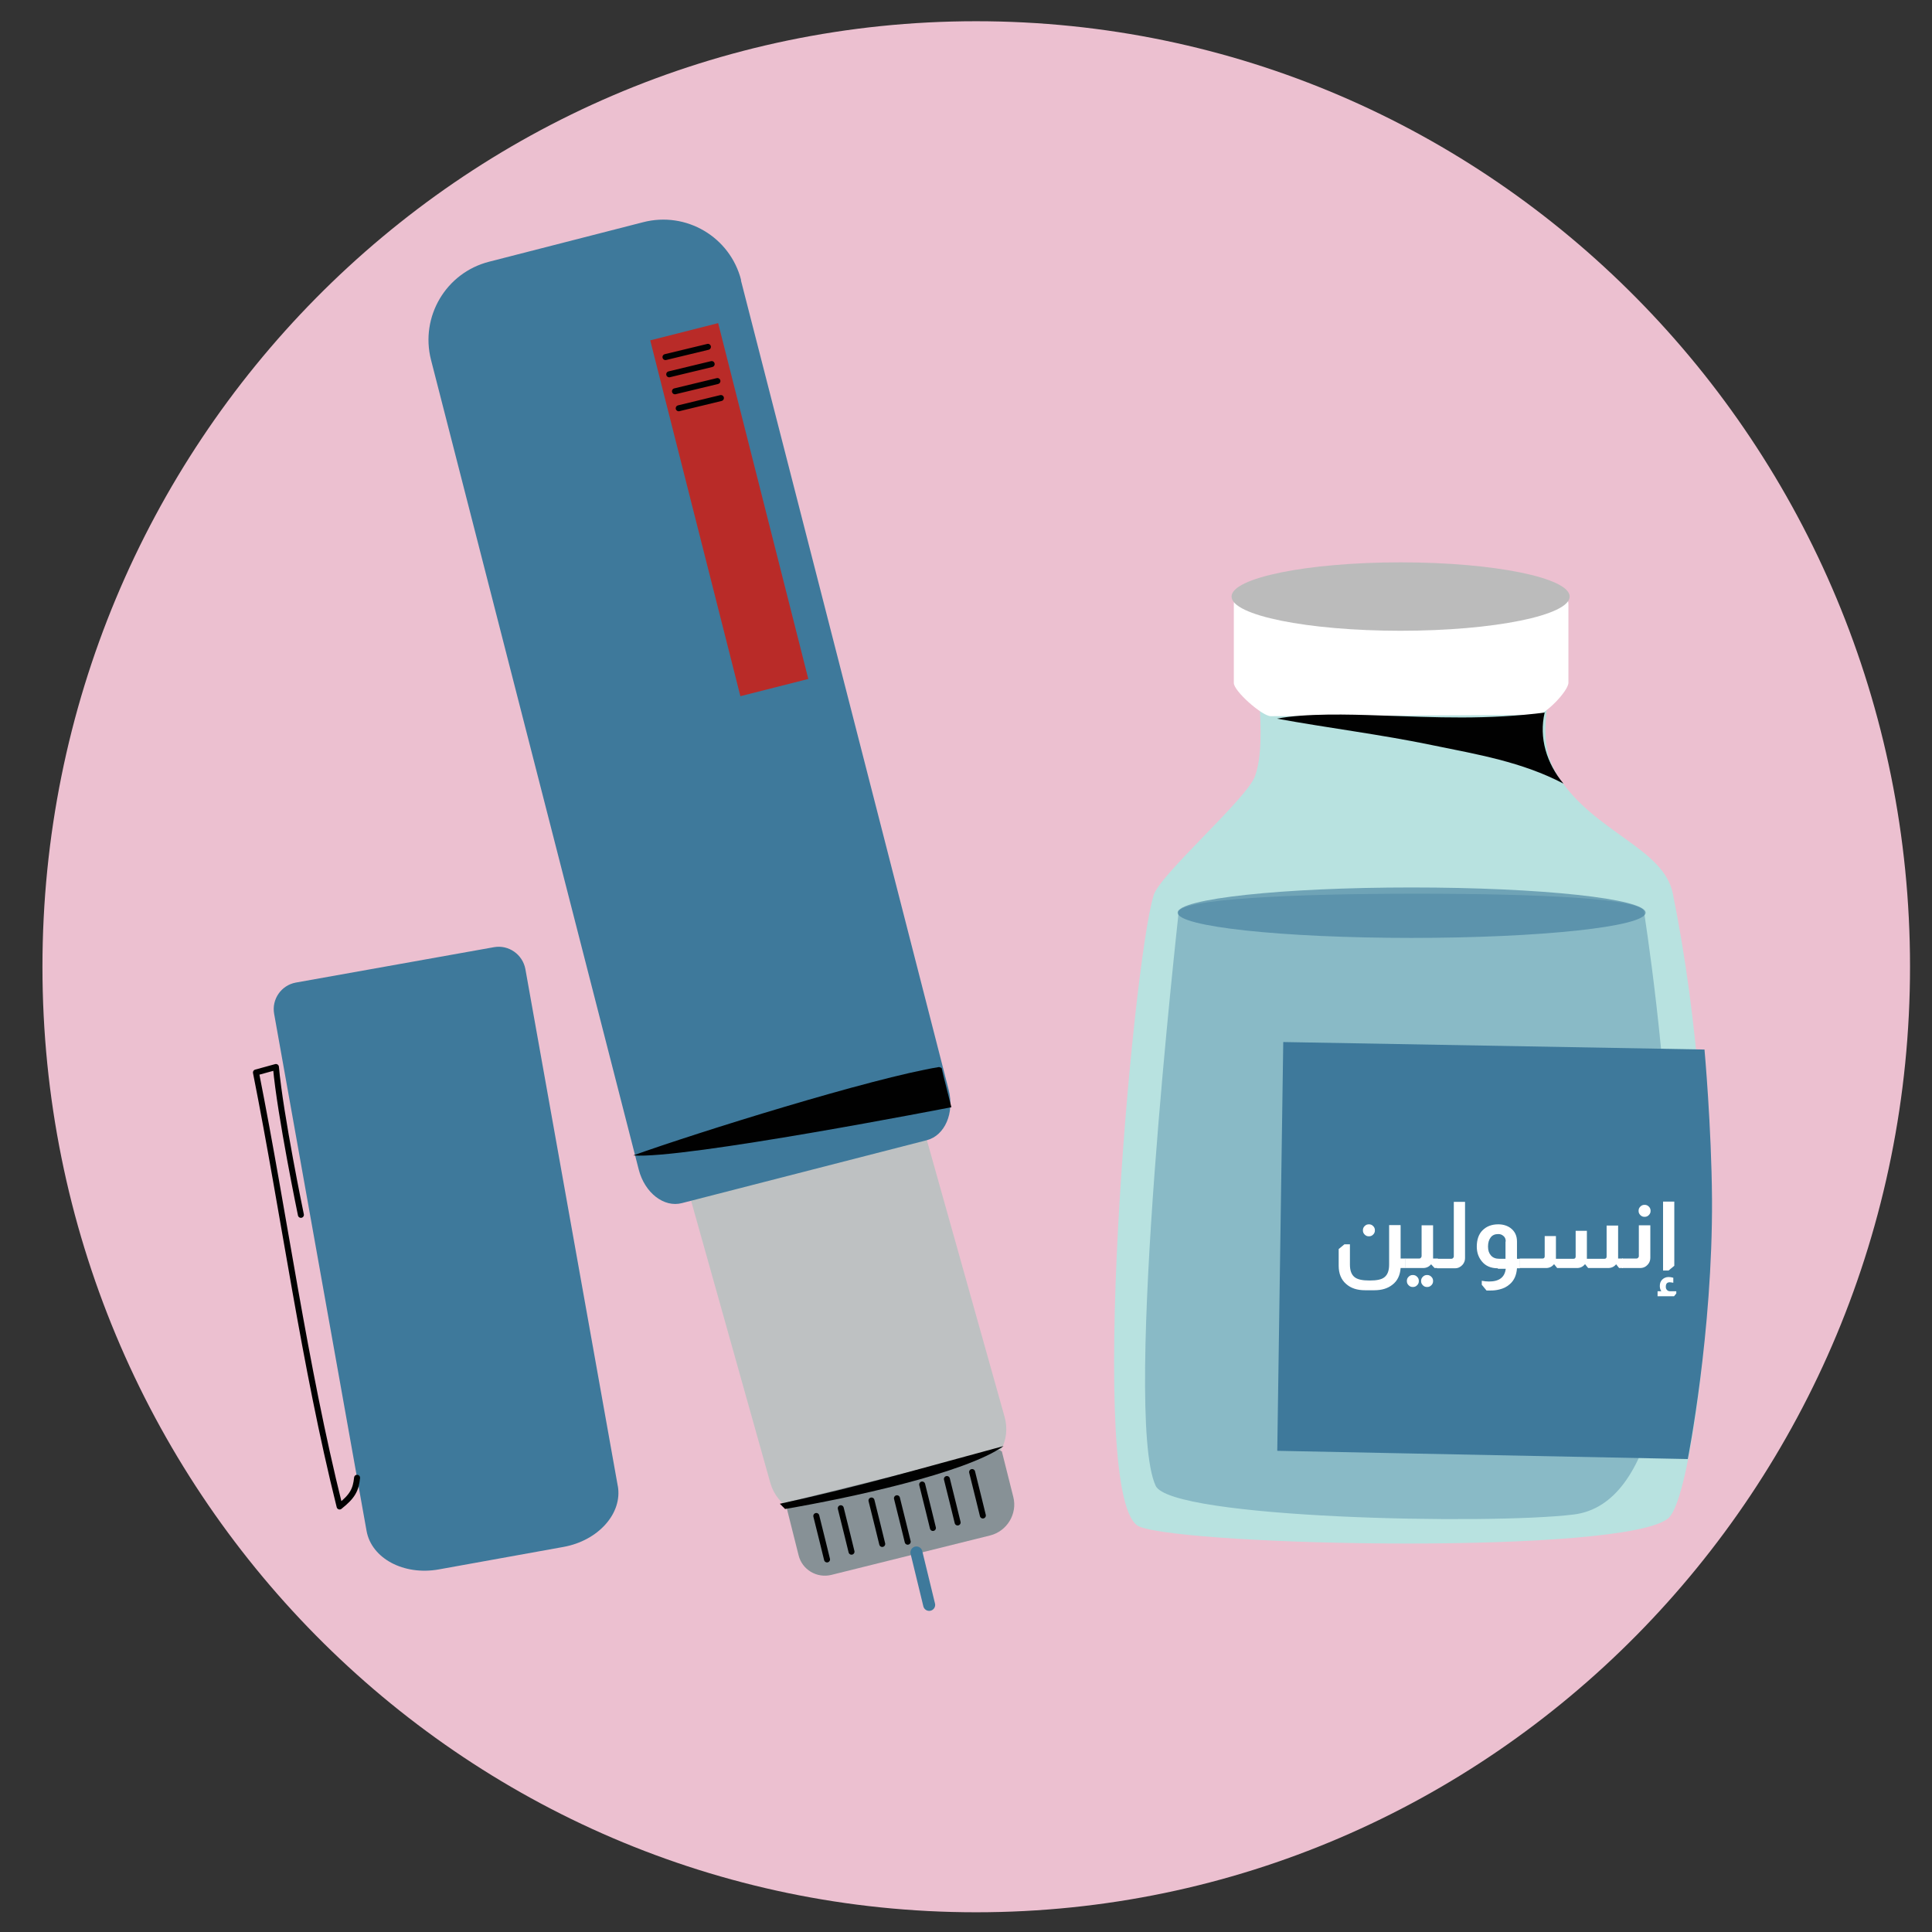
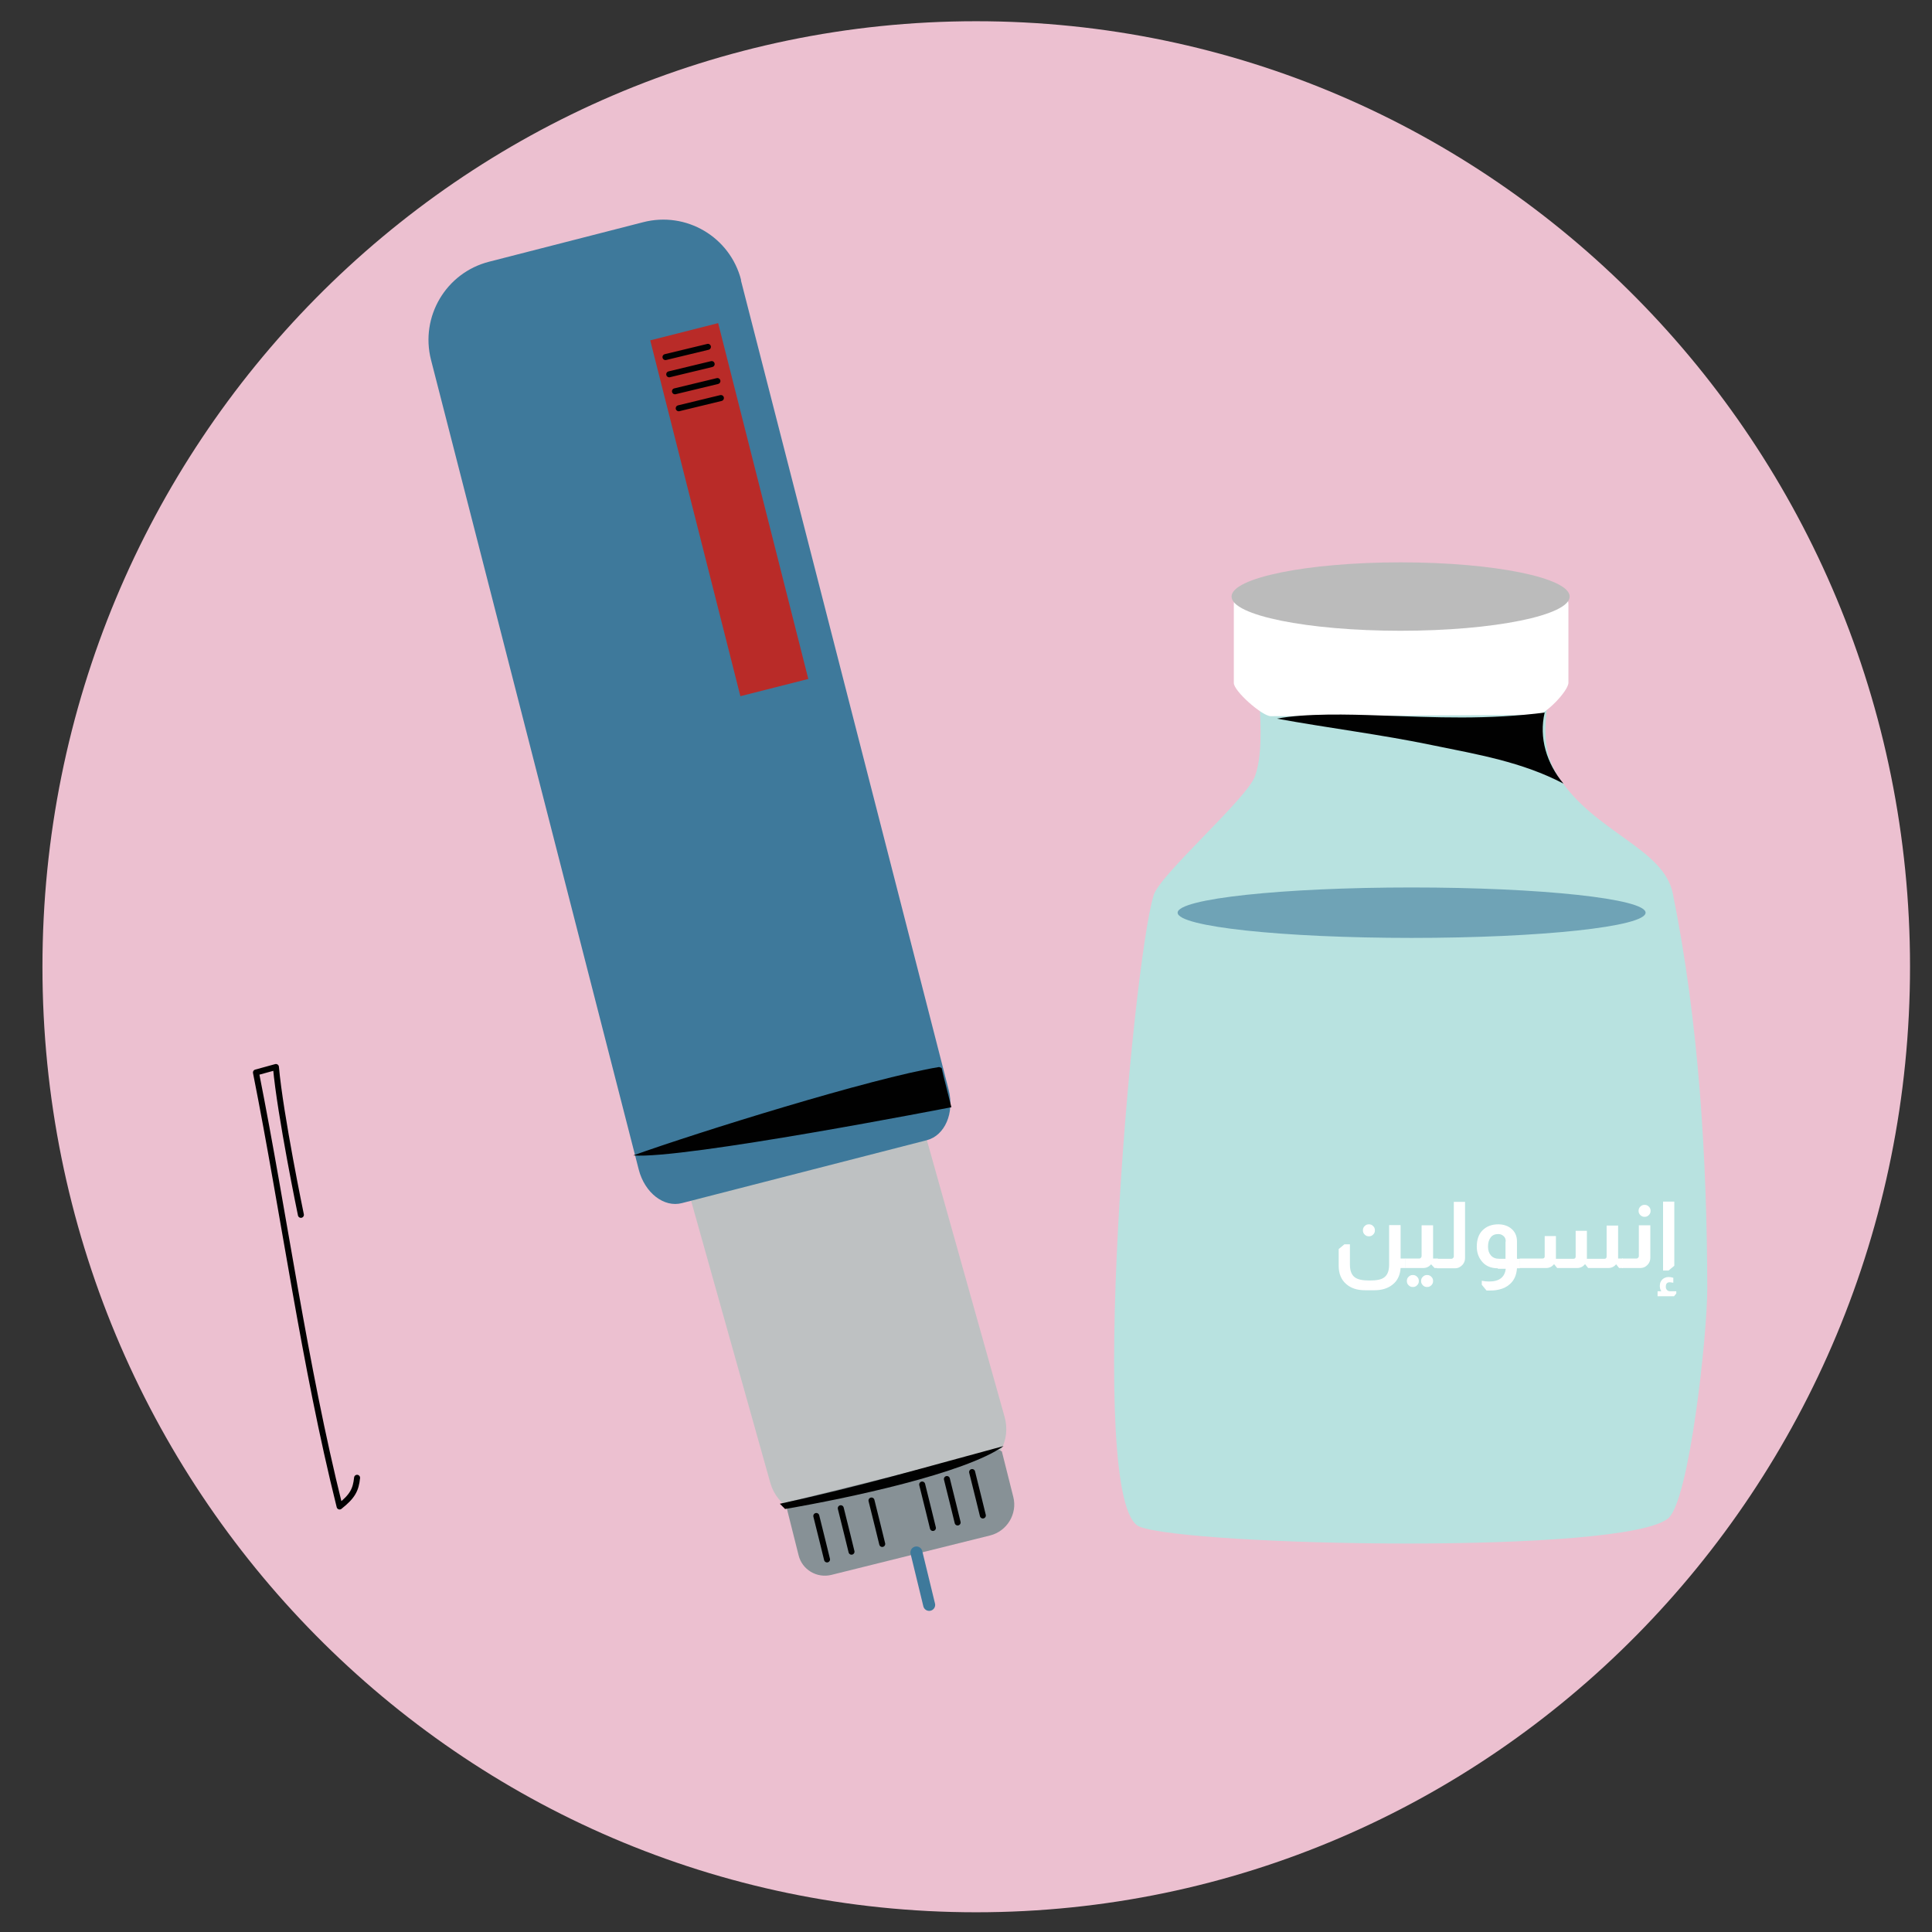
<svg xmlns="http://www.w3.org/2000/svg" id="Layer_1" data-name="Layer 1" viewBox="0 0 77.37 77.37">
  <rect x="0" y="0" width="77.37" height="77.37" fill="#333333" stroke="none" />
  <defs>
    <style>
      .cls-1 {
        stroke: #3e799b;
        stroke-width: .48px;
      }

      .cls-1, .cls-2 {
        fill: none;
        stroke-linecap: round;
        stroke-linejoin: round;
      }

      .cls-2 {
        stroke: #010101;
        stroke-width: .24px;
      }

      .cls-3, .cls-4, .cls-5, .cls-6, .cls-7, .cls-8, .cls-9 {
        fill-rule: evenodd;
      }

      .cls-3, .cls-4, .cls-5, .cls-6, .cls-7, .cls-8, .cls-9, .cls-10, .cls-11, .cls-12, .cls-13, .cls-14 {
        stroke-width: 0px;
      }

      .cls-3, .cls-8, .cls-9, .cls-11 {
        fill: #3e799b;
      }

      .cls-4 {
        fill: #bbb;
      }

      .cls-5 {
        fill: #bec1c2;
      }

      .cls-6 {
        fill: #b92b28;
      }

      .cls-7 {
        fill: #ecc0d0;
      }

      .cls-8 {
        opacity: .38;
      }

      .cls-8, .cls-9 {
        isolation: isolate;
      }

      .cls-9 {
        opacity: .59;
      }

      .cls-10 {
        fill: #879196;
      }

      .cls-12 {
        fill: #b8e2e0;
      }

      .cls-13 {
        fill: #fff;
      }

      .cls-14 {
        fill: #010101;
      }
    </style>
  </defs>
  <path id="_203" data-name=" 203" class="cls-7" d="M76.49,38.71c0,20.92-16.75,37.87-37.4,37.87S1.7,59.64,1.7,38.72c0-20.92,16.74-37.87,37.39-37.87s37.4,16.94,37.4,37.86Z" />
  <g id="_206" data-name=" 206">
-     <path id="_207" data-name=" 207" class="cls-3" d="M24.74,59.51l-3.7-20.7c-.11-.59-.67-.98-1.25-.88l-7.95,1.42c-.58.11-.97.67-.86,1.26l3.7,20.7c.2,1.1,1.49,1.79,2.89,1.54l4.99-.9c1.4-.25,2.38-1.35,2.18-2.45h0Z" />
    <path id="_208" data-name=" 208" class="cls-2" d="M12.05,48.65s-.83-4-1-5.92l-.8.22c1.14,5.74,1.93,11.69,3.35,17.38.52-.41.65-.67.7-1.15" />
    <g id="_209" data-name=" 209">
      <path id="_210" data-name=" 210" class="cls-12" d="M61.61,25.79c-2.95.16-10.48-.51-11.08.18-.44.5.29,3.54-.27,5.11-.32.9-3.81,3.94-4.06,4.77-.86,2.79-2.76,24.45-.56,25.29,2.03.78,19.43,1.13,21.17-.34.84-.72,1.56-7.3,1.56-9.19-.01-5.18-.33-10.65-1.38-15.83-.37-1.82-3.14-2.44-4.58-4.67-1.08-1.67-.09-3.26-.41-5.04" />
      <path id="_211" data-name=" 211" class="cls-13" d="M49.41,27.34v-3.13c0-.34.27-.61.6-.61h12.2c.33,0,.6.27.6.61v3.13c0,.33-.93,1.29-1.26,1.29l-10.66.05c-.34,0-1.48-1-1.48-1.33h0Z" />
      <path id="_212" data-name=" 212" class="cls-14" d="M61.86,28.53c-.24,1.02.08,2.04.75,2.85-1.66-.87-3.45-1.17-5.26-1.54-2.01-.42-4.19-.69-6.21-1.06,1.12-.22,2.93-.17,4.06-.13,2.35.08,4.37.18,6.71-.12" />
      <path id="_213" data-name=" 213" class="cls-4" d="M62.86,23.89c0,.75-3.03,1.37-6.77,1.37s-6.77-.62-6.77-1.37c0-.75,3.03-1.37,6.77-1.37s6.77.62,6.77,1.37Z" />
-       <path id="_214" data-name=" 214" class="cls-8" d="M47.2,36.54c0,.06-2.26,20.06-.92,22.96.6,1.31,13.34,1.57,16.75,1.15,6.61-.83,2.81-24.01,2.81-24.13,0-.54-4.22-.73-9.13-.73s-9.52.21-9.52.75h.01Z" />
      <path id="_215" data-name=" 215" class="cls-9" d="M65.9,36.55c0,.56-4.19,1.01-9.37,1.01s-9.37-.45-9.37-1.01c0-.56,4.2-1.01,9.37-1.01s9.37.45,9.37,1.01Z" />
-       <path id="_216" data-name=" 216" class="cls-11" d="M68.26,42.04s.28,3.1.3,5.98c.03,5.35-.97,10.41-.97,10.41l-16.44-.33.24-16.37,16.86.3h.01Z" />
    </g>
    <g id="_219" data-name=" 219">
      <path id="_220" data-name=" 220" class="cls-5" d="M34.12,34.98l6.11,21.76c.27.95-.28,1.93-1.23,2.2l-5.95,1.68c-.95.27-1.93-.29-2.2-1.23l-6.11-21.76,9.38-2.63v-.02Z" />
      <path id="_221" data-name=" 221" class="cls-3" d="M29.67,11.22l8.32,32.42c.24.93-.15,1.83-.87,2.02l-9.81,2.52c-.72.19-1.49-.41-1.73-1.34L17.26,14.41c-.44-1.73.6-3.49,2.33-3.93l6.16-1.58c1.73-.45,3.49.59,3.93,2.32h-.01Z" />
      <path id="_222" data-name=" 222" class="cls-10" d="M40.12,58.12l.46,1.83c.17.67-.25,1.37-.93,1.54l-6.36,1.58c-.58.14-1.17-.21-1.31-.79l-.51-2.03s.05-.09.05-.09l8.48-2.1s.11.06.11.06h.01Z" />
      <path id="_223" data-name=" 223" class="cls-1" d="M37.21,64.27l-.51-2.1" />
      <g id="_224" data-name=" 224">
        <path class="cls-14" d="M37.71,42.77c.03.17.39,1.57.39,1.57,0,0-10.77,2.1-12.74,1.93,2.57-.92,9.55-3.1,12.25-3.54" />
      </g>
      <path id="_225" data-name=" 225" class="cls-14" d="M31.44,60.43c2.52-.43,7.22-1.43,8.75-2.52-3.05.82-5.79,1.63-8.96,2.31" />
      <path id="_226" data-name=" 226" class="cls-2" d="M39.36,60.69s-.29-1.19-.43-1.74" />
      <path id="_227" data-name=" 227" class="cls-2" d="M38.35,60.97s-.29-1.19-.43-1.74" />
      <path id="_228" data-name=" 228" class="cls-2" d="M37.36,61.19s-.29-1.19-.43-1.74" />
-       <path id="_229" data-name=" 229" class="cls-2" d="M36.35,61.74s-.29-1.19-.43-1.74" />
      <path id="_230" data-name=" 230" class="cls-2" d="M35.33,61.83s-.29-1.19-.43-1.74" />
      <path id="_231" data-name=" 231" class="cls-2" d="M34.1,62.14s-.29-1.19-.43-1.74" />
      <path id="_232" data-name=" 232" class="cls-2" d="M33.12,62.45s-.29-1.19-.43-1.74" />
      <path id="_233" data-name=" 233" class="cls-6" d="M32.37,27.19l-2.72.69-3.61-14.25,2.72-.69s3.61,14.25,3.61,14.25Z" />
      <path id="_234" data-name=" 234" class="cls-2" d="M26.65,14.3l1.7-.41" />
      <path id="_235" data-name=" 235" class="cls-2" d="M26.8,14.99l1.7-.41" />
      <path id="_236" data-name=" 236" class="cls-2" d="M27.03,15.67l1.7-.41" />
      <path id="_237" data-name=" 237" class="cls-2" d="M27.18,16.35l1.69-.41" />
    </g>
  </g>
  <g>
    <path class="cls-13" d="M56.09,49.07v1.33h.19v.38h-.19c-.02.29-.13.52-.33.67-.19.15-.43.22-.72.22h-.37c-.32,0-.57-.08-.76-.25-.2-.17-.3-.42-.3-.73v-.67l.23-.19h.22v.81c0,.24.06.4.18.5.12.1.32.14.61.14s.48-.04.59-.13c.13-.1.19-.27.19-.51v-1.58h.45ZM54.82,49.03c.07,0,.12.02.17.07s.07.1.07.17-.02.12-.07.17c-.05.05-.1.07-.17.07s-.12-.02-.17-.07-.07-.1-.07-.17.02-.12.07-.17c.05-.05.1-.07.17-.07Z" />
    <path class="cls-13" d="M57.39,49.07v1.33h.19v.38h-.13l-.14-.15h0c-.08.1-.19.15-.32.15h-.72v-.38h.56s.06,0,.07-.03c.02-.02.03-.04.03-.07v-1.23h.45ZM56.58,51.06c.07,0,.12.02.17.07s.07.1.07.17-.02.12-.07.17-.1.07-.17.07-.12-.02-.17-.07c-.05-.05-.07-.1-.07-.17s.02-.12.07-.17c.05-.05.1-.07.17-.07ZM57.15,51.06c.07,0,.12.02.17.07.05.05.07.1.07.17s-.02.12-.07.17c-.05.05-.1.07-.17.07s-.12-.02-.17-.07c-.05-.05-.07-.1-.07-.17s.02-.12.07-.17c.05-.05.1-.07.17-.07Z" />
    <path class="cls-13" d="M58.67,48.12v2.26c0,.1-.03.19-.1.27-.08.09-.18.14-.3.14h-.72v-.38h.57s.05,0,.07-.03c.02-.02.03-.04.03-.06v-2.19h.45Z" />
    <path class="cls-13" d="M59.98,50.79c-.27,0-.49-.09-.64-.28-.13-.16-.2-.35-.2-.59,0-.28.08-.5.23-.65.16-.16.37-.24.63-.24.19,0,.35.05.48.14.18.13.27.31.27.55v.69h.12v.38h-.12c-.02.27-.11.48-.28.63-.12.11-.26.18-.43.22-.12.03-.23.04-.34.04-.04,0-.09,0-.16,0h-.01l-.19-.23v-.16c.1.02.2.03.29.03.41,0,.63-.17.67-.51h-.31ZM60.3,49.72c0-.1-.03-.18-.1-.23-.06-.05-.12-.07-.2-.07-.13,0-.23.04-.3.13-.07.09-.11.21-.11.37s.04.27.12.36.19.13.33.13h.25v-.69Z" />
    <path class="cls-13" d="M64.8,49.07v1.33h.19v.38h-.15l-.12-.15h0c-.08.1-.19.15-.32.15h-.8l-.12-.15h-.01c-.08.1-.19.15-.31.15h-.8l-.12-.15h-.01c-.08.1-.19.15-.31.15h-1.06v-.38h.91c.06,0,.09-.03.09-.09v-.81h.45v.79c0,.05,0,.09,0,.12h.7c.06,0,.09-.03.09-.09v-1.03h.45v.99s0,.04,0,.07v.06h.7c.06,0,.09-.03.09-.09v-1.24h.45Z" />
    <path class="cls-13" d="M66.09,49.07v1.3c0,.1-.03.19-.1.27-.08.09-.18.14-.31.14h-.72v-.38h.57s.05,0,.07-.03c.02-.02.03-.04.03-.06v-1.24h.45ZM65.86,48.25c.07,0,.12.02.17.07.05.05.07.1.07.17s-.02.12-.07.17-.1.07-.17.07-.12-.02-.17-.07-.07-.1-.07-.17.02-.12.07-.17c.05-.05.1-.07.17-.07Z" />
    <path class="cls-13" d="M66.53,51.71c-.04-.06-.06-.13-.06-.21,0-.11.03-.19.1-.26.06-.06.15-.1.25-.1.06,0,.12.01.19.03v.2s-.1-.02-.14-.02c-.11,0-.16.06-.16.18,0,.05.01.09.04.12.03.04.07.06.13.06h.25v.09l-.09.11h-.66v-.2h.15ZM67.05,48.12v2.57l-.23.19h-.22v-2.76h.45Z" />
  </g>
</svg>